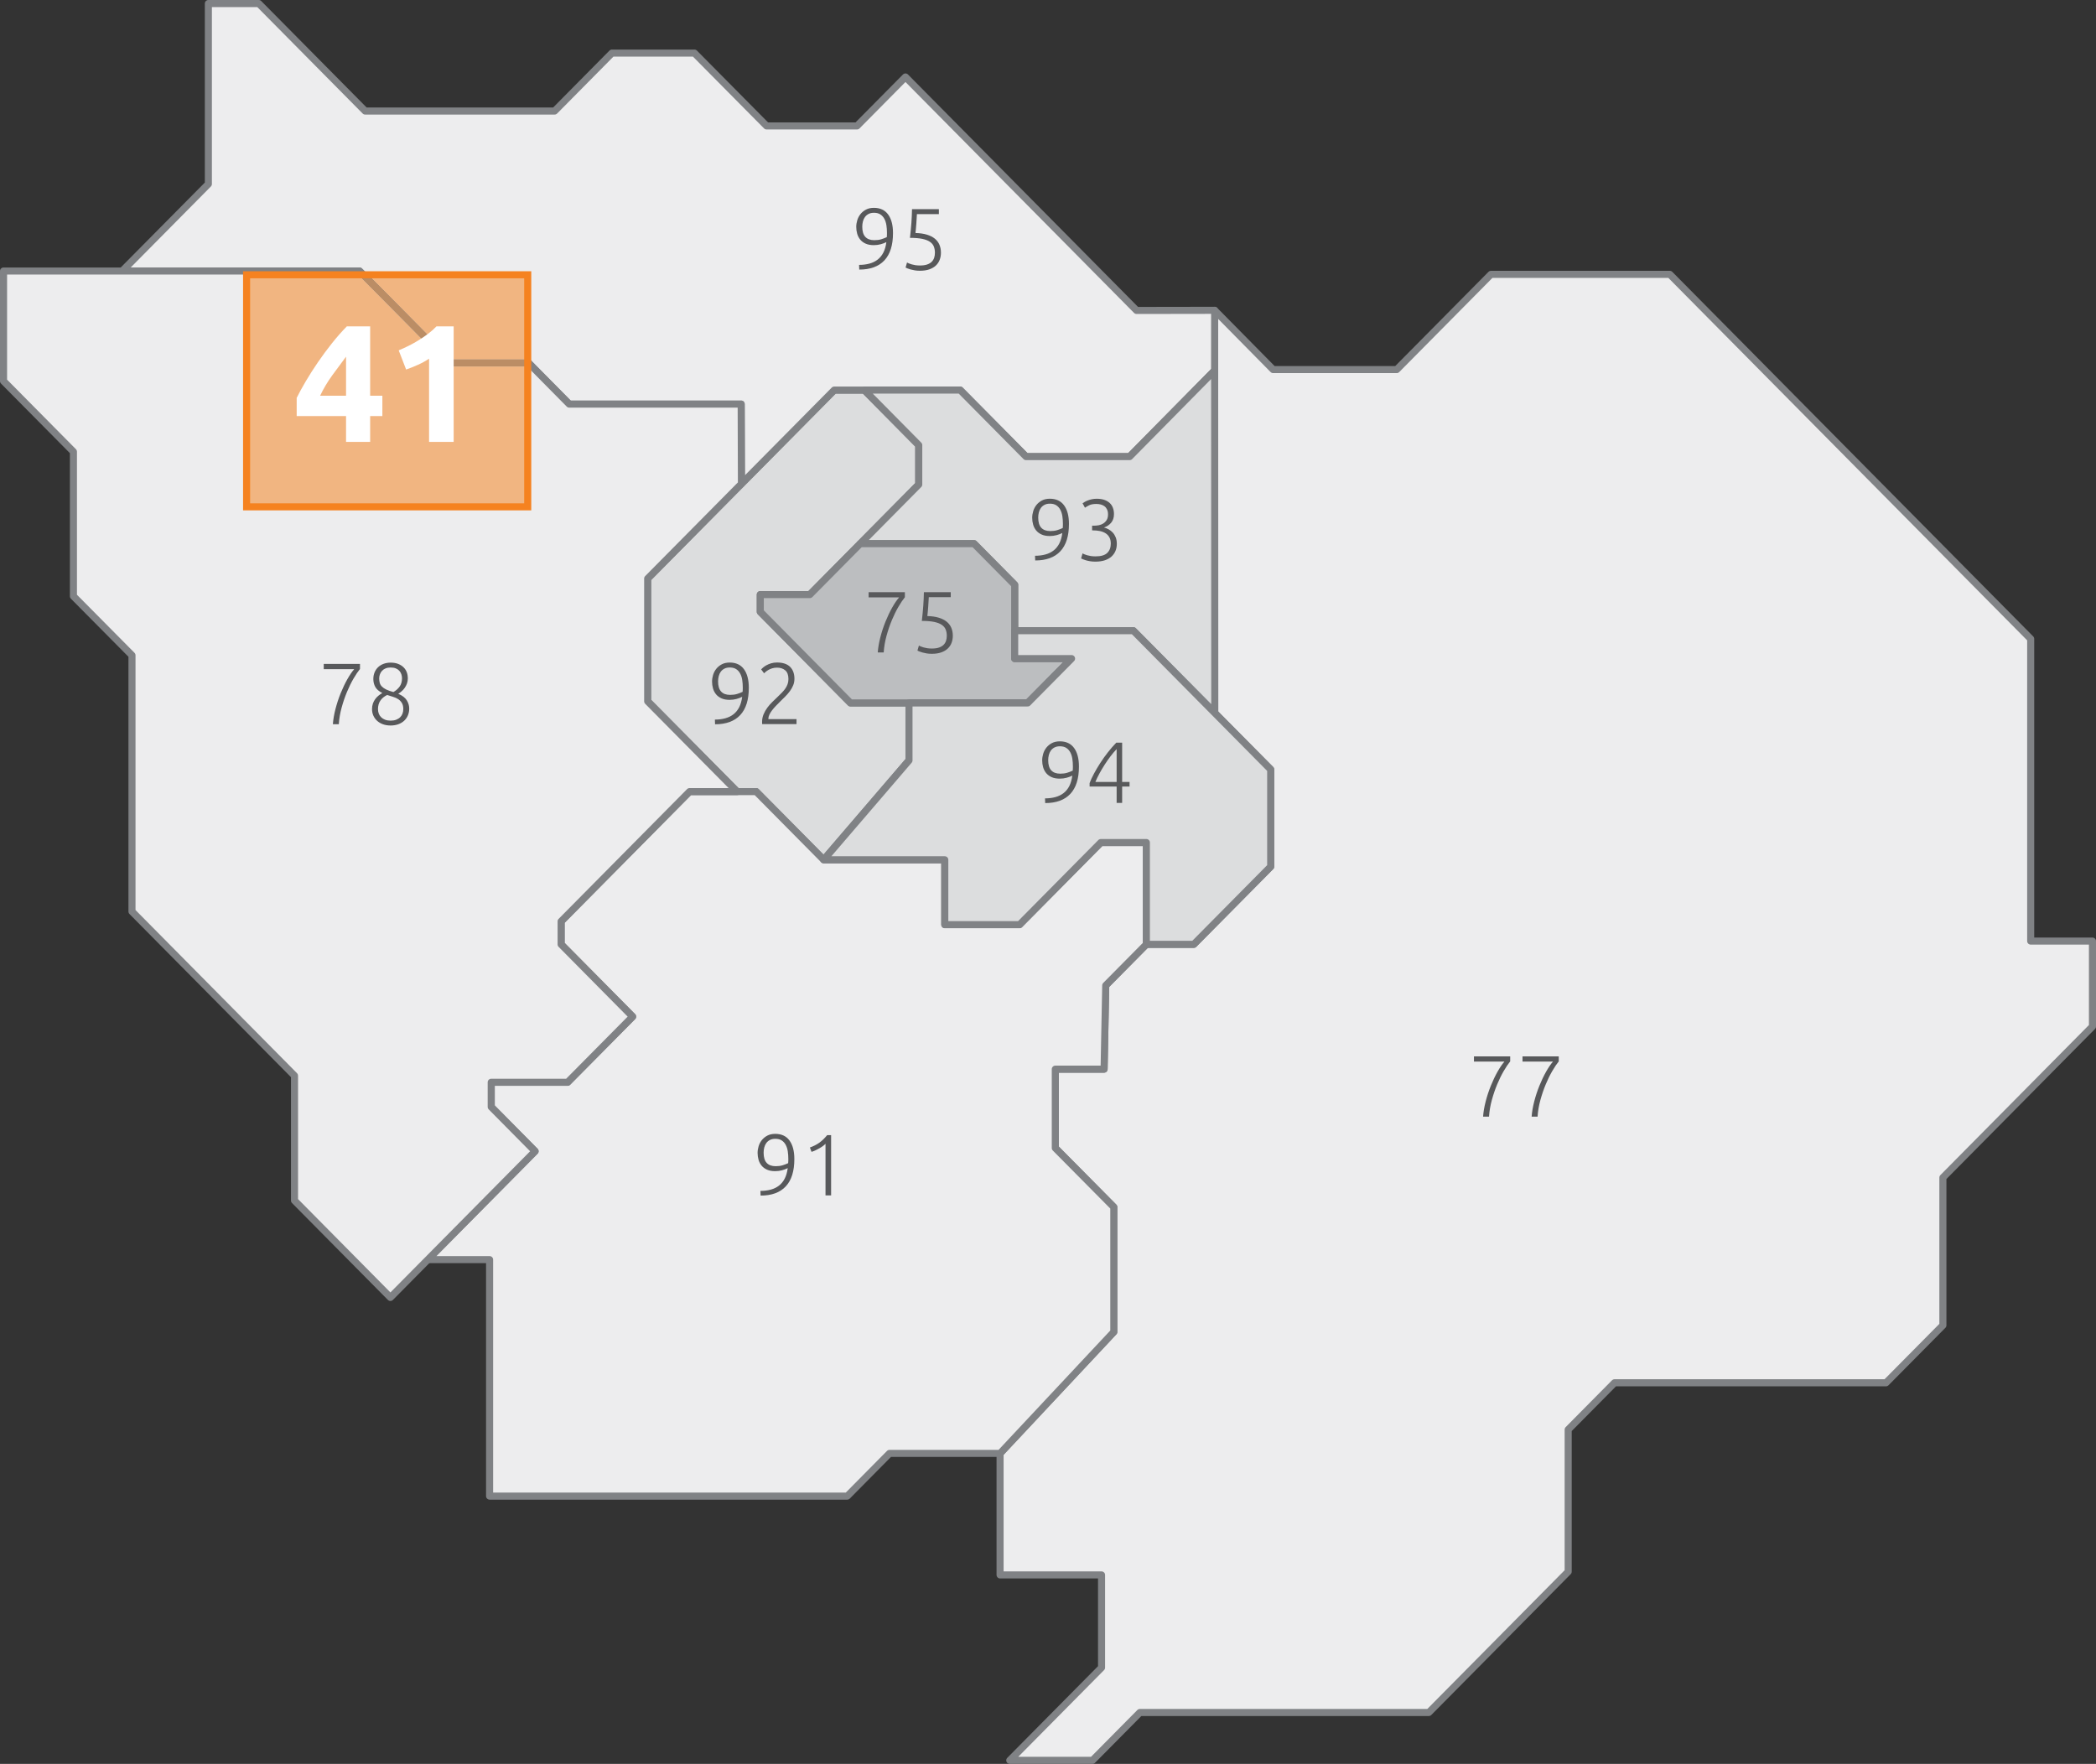
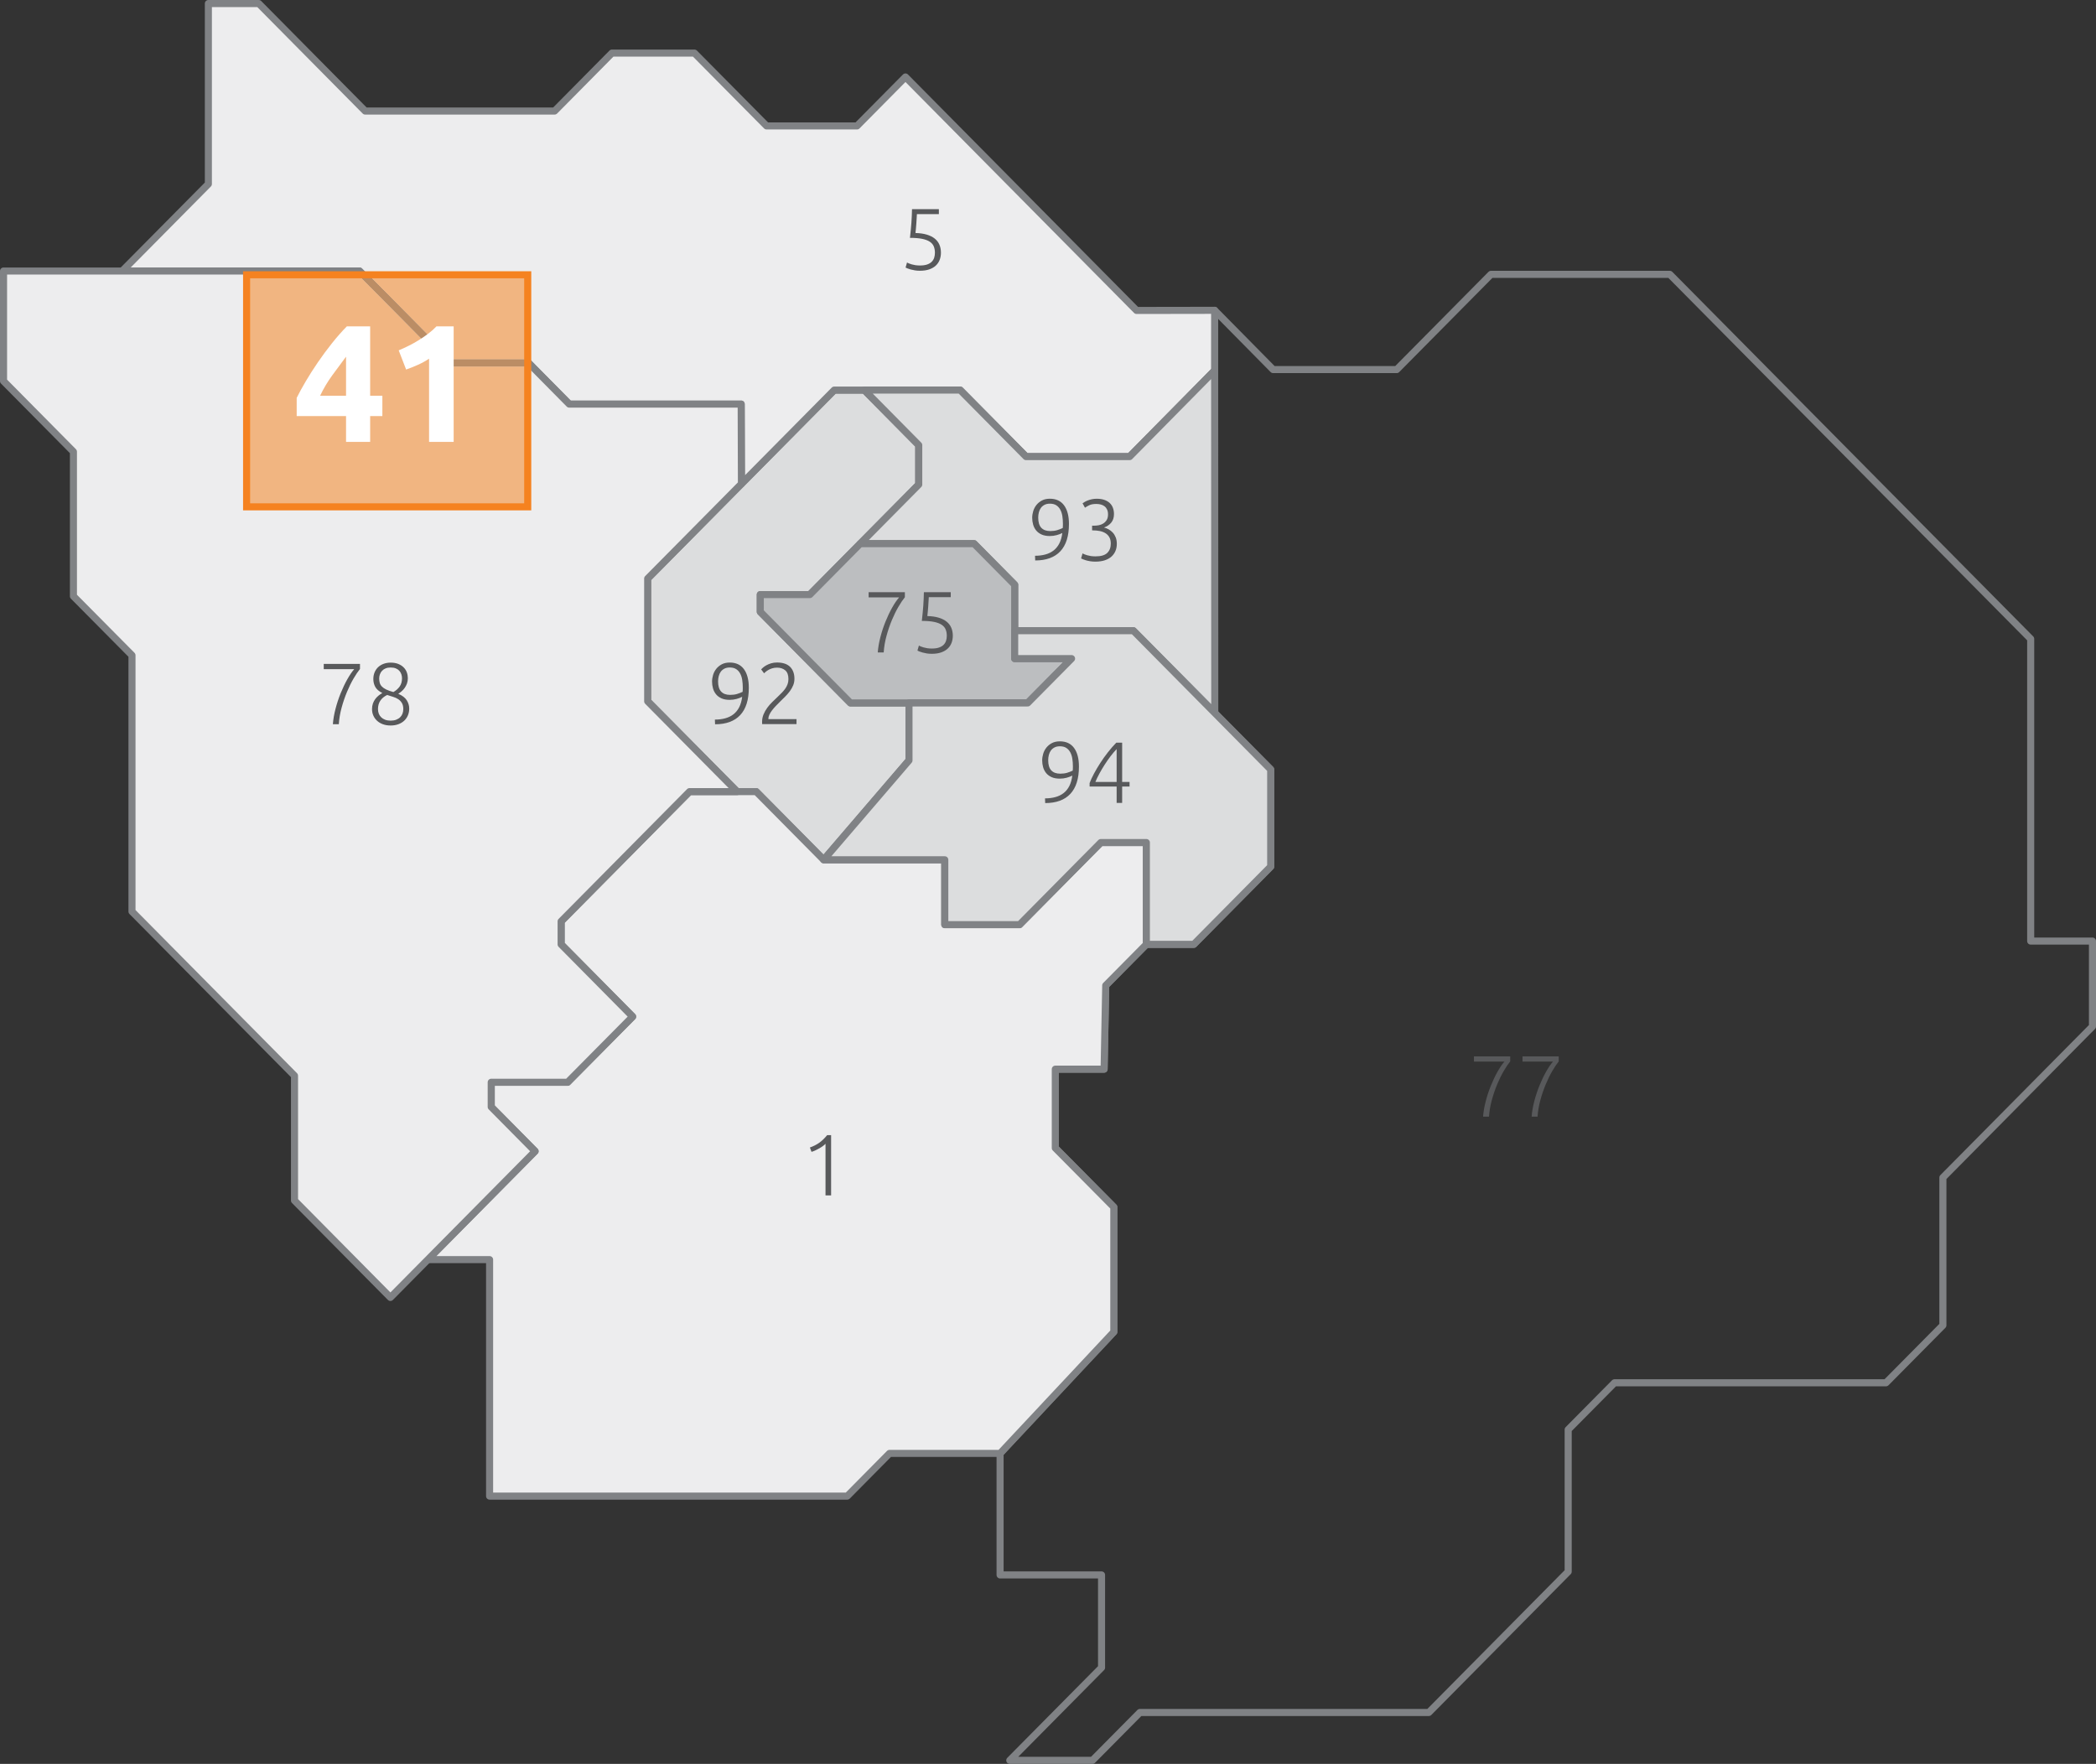
<svg xmlns="http://www.w3.org/2000/svg" version="1.1" id="Calque_1" x="0px" y="0px" width="227.155px" height="191.162px" viewBox="0 0 227.155 191.162" enable-background="new 0 0 227.155 191.162" xml:space="preserve">
  <rect x="0" y="0" width="227.155" height="191.162" fill="#333333" stroke="none" />
  <polygon fill="#DCDDDE" points="98.512,76.181 98.512,82.407 89.268,93.179 81.954,85.791 79.885,85.791 70.192,76.001   70.192,62.704 90.41,42.276 93.673,42.276 99.569,48.239 99.569,52.511 87.767,64.439 82.396,64.439 82.396,66.304 92.171,76.181   " />
  <polygon fill="none" stroke="#808285" stroke-width="0.766" stroke-linecap="round" stroke-linejoin="round" points="  98.512,76.181 98.512,82.407 89.268,93.179 81.954,85.791 79.885,85.791 70.192,76.001 70.192,62.704 90.41,42.276 93.673,42.276   99.569,48.239 99.569,52.511 87.767,64.439 82.396,64.439 82.396,66.304 92.171,76.181 " />
-   <polygon fill="#EDEDEE" points="131.639,33.631 137.977,40.053 151.369,40.053 161.586,29.732 180.966,29.732 220.077,69.24   220.077,101.989 226.772,101.989 226.772,111.245 210.562,127.62 210.562,143.631 204.397,149.859 174.974,149.859 169.952,154.933   169.952,170.33 154.847,185.591 123.535,185.591 118.4,190.778 109.434,190.778 119.381,180.729 119.381,170.682 108.384,170.682   108.384,157.514 120.71,144.346 120.71,130.818 114.369,124.417 114.369,115.869 119.657,115.869 119.835,106.795 124.238,102.344   129.375,102.344 137.712,93.92 137.712,83.39 131.639,77.267 " />
  <polygon fill="none" stroke="#808285" stroke-width="0.766" stroke-linecap="round" stroke-linejoin="round" points="  131.639,33.631 137.977,40.053 151.369,40.053 161.586,29.732 180.966,29.732 220.077,69.24 220.077,101.989 226.772,101.989   226.772,111.245 210.562,127.62 210.562,143.631 204.397,149.859 174.974,149.859 169.952,154.933 169.952,170.33 154.847,185.591   123.535,185.591 118.4,190.778 109.434,190.778 119.381,180.729 119.381,170.682 108.384,170.682 108.384,157.514 120.71,144.346   120.71,130.818 114.369,124.417 114.369,115.869 119.657,115.869 119.835,106.795 124.238,102.344 129.375,102.344 137.712,93.92   137.712,83.39 131.639,77.267 " />
  <polygon fill="#EDEDEE" points="13.244,29.374 22.582,19.942 22.582,0.384 28.042,0.384 39.573,12.033 60.109,12.033 66.322,5.753   75.26,5.753 83.077,13.647 92.879,13.647 98.131,8.343 123.18,33.646 131.635,33.631 131.639,33.631 131.635,40.155 122.424,49.485   111.197,49.485 104.064,42.276 90.41,42.276 80.354,52.436 80.327,43.794 61.693,43.794 57.288,39.338 48.835,39.338 38.965,29.374   " />
  <path fill="#808285" d="M13.244,29.374l0.272,0.269l9.337-9.43c0.072-0.073,0.112-0.169,0.112-0.27V0.767h4.918l11.418,11.534  c0.072,0.074,0.17,0.115,0.272,0.115h20.536c0.101,0,0.2-0.041,0.272-0.115l6.1-6.165H75.1l7.705,7.781  c0.072,0.073,0.17,0.114,0.272,0.114h9.802c0.102,0,0.2-0.041,0.272-0.114l4.979-5.03l24.776,25.028  c0.072,0.073,0.17,0.113,0.272,0.113l8.456-0.014h0h0.004v-0.383h-0.384l-0.003,6.367l-8.988,9.104h-10.905l-7.022-7.096  c-0.072-0.072-0.17-0.113-0.271-0.113H90.41c-0.103,0-0.201,0.041-0.272,0.113l-9.404,9.501l-0.024-7.715  c0-0.211-0.171-0.381-0.383-0.381H61.853l-4.292-4.342c-0.072-0.073-0.17-0.114-0.273-0.114h-8.292l-9.758-9.852  c-0.072-0.072-0.17-0.114-0.272-0.114H13.244V29.374l0.272,0.269L13.244,29.374v0.383h25.562l9.758,9.851  c0.072,0.073,0.17,0.113,0.272,0.113h8.293l4.292,4.343c0.072,0.073,0.17,0.114,0.273,0.114h18.252l0.025,8.261  c0.001,0.155,0.095,0.294,0.238,0.354c0.143,0.058,0.308,0.024,0.417-0.086L90.57,42.66h13.334l7.021,7.095  c0.072,0.072,0.169,0.113,0.271,0.113h11.227c0.103,0,0.201-0.041,0.272-0.114l9.211-9.329c0.071-0.072,0.11-0.168,0.11-0.27  l0.004-6.524c0-0.102-0.04-0.198-0.112-0.27c-0.072-0.073-0.169-0.113-0.271-0.113h-0.004h-0.001l-8.295,0.014L98.403,8.074  C98.332,8,98.233,7.959,98.131,7.959c-0.102,0-0.2,0.041-0.272,0.114l-5.14,5.191h-9.482l-7.706-7.782  C75.46,5.411,75.362,5.37,75.26,5.37h-8.938c-0.103,0-0.2,0.041-0.273,0.113l-6.1,6.166H39.733L28.313,0.113  C28.242,0.041,28.144,0,28.042,0h-5.46c-0.101,0-0.2,0.041-0.272,0.112c-0.071,0.072-0.111,0.171-0.111,0.272v19.4l-9.228,9.318  c-0.109,0.11-0.141,0.274-0.082,0.417c0.06,0.143,0.199,0.236,0.354,0.236V29.374" />
  <polygon fill="#EDEDEE" points="124.238,91.31 124.238,102.344 119.835,106.795 119.658,115.87 114.369,115.87 114.369,124.417   120.71,130.819 120.71,144.346 108.384,157.514 96.399,157.514 91.822,162.142 53.06,162.142 53.06,136.512 46.365,136.512   57.99,124.766 53.237,119.961 53.237,117.291 61.518,117.291 68.563,110.176 60.813,102.344 60.813,99.852 74.732,85.792   81.954,85.792 89.268,93.18 102.392,93.18 102.392,100.21 110.494,100.21 119.304,91.31 " />
  <polygon fill="none" stroke="#808285" stroke-width="0.766" stroke-linecap="round" stroke-linejoin="round" points="  124.238,91.31 124.238,102.344 119.835,106.795 119.658,115.87 114.369,115.87 114.369,124.417 120.71,130.819 120.71,144.346   108.384,157.514 96.399,157.514 91.822,162.142 53.06,162.142 53.06,136.512 46.365,136.512 57.99,124.766 53.237,119.961   53.237,117.291 61.518,117.291 68.563,110.176 60.813,102.344 60.813,99.852 74.732,85.792 81.954,85.792 89.268,93.18   102.392,93.18 102.392,100.21 110.494,100.21 119.304,91.31 " />
  <polygon fill="#DCDDDE" points="131.652,77.251 122.829,68.353 109.967,68.353 109.967,63.371 105.562,58.918 93.229,58.918   99.569,52.511 99.569,48.239 93.673,42.276 104.063,42.276 111.198,49.485 122.424,49.485 131.639,40.146 " />
  <polygon fill="none" stroke="#808285" stroke-width="0.766" stroke-linecap="round" stroke-linejoin="round" points="  131.652,77.251 122.829,68.353 109.967,68.353 109.967,63.371 105.562,58.918 93.229,58.918 99.569,52.511 99.569,48.239   93.673,42.276 104.063,42.276 111.198,49.485 122.424,49.485 131.639,40.146 " />
  <polygon fill="#EDEDEE" points="0.383,29.374 38.965,29.374 48.835,39.338 57.288,39.338 61.693,43.794 80.328,43.794   80.354,52.436 70.192,62.704 70.192,76.001 79.885,85.791 74.732,85.791 60.814,99.852 60.814,102.345 68.562,110.176   61.518,117.291 53.237,117.291 53.237,119.961 57.99,124.767 42.312,140.61 31.918,130.107 31.918,116.579 14.304,98.783   14.304,71.018 7.958,64.615 7.958,48.953 0.383,41.299 " />
  <path fill="#808285" d="M0.383,29.374v0.383h38.422l9.758,9.851c0.072,0.073,0.17,0.113,0.272,0.113h8.293l4.292,4.343  c0.072,0.073,0.17,0.114,0.273,0.114h18.252l0.025,8.103L69.92,62.434c-0.071,0.071-0.11,0.168-0.11,0.27v13.298  c0,0.101,0.04,0.197,0.11,0.271l9.046,9.136h-4.234c-0.102,0-0.2,0.04-0.272,0.114L60.541,99.583  c-0.071,0.071-0.111,0.167-0.111,0.269v2.494c0,0.101,0.04,0.197,0.111,0.269l7.482,7.561l-6.666,6.732h-8.121  c-0.101,0-0.199,0.041-0.27,0.113c-0.072,0.071-0.113,0.169-0.113,0.27v2.671c0,0.1,0.04,0.197,0.111,0.269l4.487,4.536  l-15.14,15.299l-10.01-10.115v-13.371c0-0.102-0.04-0.198-0.111-0.271L14.687,98.626V71.018c0-0.101-0.04-0.197-0.111-0.27  L8.34,64.456V48.953c0-0.101-0.04-0.198-0.11-0.27l-7.463-7.541V29.374H0.383v0.383V29.374H0v11.926c0,0.101,0.041,0.198,0.111,0.27  l7.464,7.541v15.504c0,0.101,0.039,0.198,0.11,0.269l6.235,6.292v27.607c0,0.101,0.04,0.198,0.11,0.27l17.504,17.683v13.371  c0,0.101,0.039,0.198,0.111,0.271l10.393,10.502c0.072,0.072,0.171,0.113,0.273,0.113s0.2-0.041,0.272-0.113l15.678-15.844  c0.149-0.15,0.149-0.389,0-0.539l-4.643-4.692v-2.13h7.898c0.101,0,0.2-0.042,0.272-0.113l7.044-7.115  c0.148-0.15,0.148-0.389,0-0.539l-7.638-7.719v-2.179l13.694-13.835h4.993c0.156,0,0.293-0.092,0.354-0.235  c0.06-0.144,0.027-0.307-0.081-0.416l-9.583-9.678V62.862l10.051-10.156c0.071-0.071,0.111-0.169,0.111-0.271l-0.027-8.643  c0-0.211-0.171-0.381-0.382-0.381H61.853l-4.292-4.342c-0.072-0.073-0.169-0.114-0.273-0.114h-8.292l-9.758-9.852  c-0.072-0.072-0.17-0.114-0.272-0.114H0.383c-0.101,0-0.199,0.042-0.271,0.112C0.042,29.173,0,29.272,0,29.374H0.383" />
  <polygon fill="#BCBEC0" points="82.396,66.304 92.171,76.182 111.376,76.182 116.133,71.376 109.967,71.376 109.967,63.371   105.562,58.917 93.229,58.917 87.767,64.438 82.396,64.438 " />
  <polygon fill="none" stroke="#808285" stroke-width="0.766" stroke-linecap="round" stroke-linejoin="round" points="  82.396,66.304 92.171,76.182 111.376,76.182 116.133,71.376 109.967,71.376 109.967,63.371 105.562,58.917 93.229,58.917   87.767,64.438 82.396,64.438 " />
  <polygon fill="#DCDDDE" points="109.966,68.353 122.829,68.353 137.712,83.39 137.712,93.92 129.374,102.344 124.237,102.344   124.237,91.31 119.303,91.31 110.494,100.21 102.392,100.21 102.392,93.18 89.267,93.18 98.512,82.408 98.512,76.182   111.375,76.182 116.132,71.376 109.966,71.376 " />
  <polygon fill="none" stroke="#808285" stroke-width="0.766" stroke-linecap="round" stroke-linejoin="round" points="  109.966,68.353 122.829,68.353 137.712,83.39 137.712,93.92 129.374,102.344 124.237,102.344 124.237,91.31 119.303,91.31   110.494,100.21 102.392,100.21 102.392,93.18 89.267,93.18 98.512,82.408 98.512,76.182 111.375,76.182 116.132,71.376   109.966,71.376 " />
  <g>
    <path fill="#58595B" d="M160.73,121.015c0.037-0.521,0.132-1.074,0.284-1.659s0.339-1.15,0.56-1.696   c0.221-0.546,0.46-1.049,0.718-1.508c0.258-0.458,0.508-0.826,0.751-1.103h-3.303v-0.565h3.928v0.546   c-0.211,0.258-0.443,0.602-0.695,1.032c-0.251,0.43-0.49,0.914-0.713,1.451c-0.224,0.537-0.418,1.107-0.583,1.71   c-0.165,0.603-0.266,1.2-0.303,1.791H160.73z" />
    <path fill="#58595B" d="M165.992,121.015c0.037-0.521,0.132-1.074,0.284-1.659s0.339-1.15,0.56-1.696   c0.221-0.546,0.46-1.049,0.718-1.508c0.258-0.458,0.508-0.826,0.751-1.103h-3.303v-0.565h3.928v0.546   c-0.211,0.258-0.443,0.602-0.695,1.032c-0.251,0.43-0.49,0.914-0.713,1.451c-0.224,0.537-0.418,1.107-0.583,1.71   c-0.165,0.603-0.266,1.2-0.303,1.791H165.992z" />
  </g>
  <g>
-     <path fill="#58595B" d="M86.088,125.614c0,1.313-0.311,2.301-0.933,2.964c-0.622,0.663-1.53,0.995-2.724,0.995l-0.019-0.509   c0.411,0,0.787-0.047,1.129-0.141c0.342-0.094,0.639-0.24,0.891-0.438c0.251-0.198,0.457-0.452,0.616-0.763   c0.158-0.311,0.266-0.687,0.322-1.126c-0.168,0.088-0.37,0.165-0.606,0.23c-0.236,0.066-0.488,0.099-0.756,0.099   c-0.348,0-0.644-0.055-0.886-0.165c-0.243-0.11-0.438-0.256-0.587-0.438c-0.149-0.182-0.258-0.393-0.327-0.631   s-0.103-0.487-0.103-0.745c0-0.239,0.037-0.48,0.112-0.726s0.191-0.466,0.35-0.665c0.159-0.198,0.358-0.359,0.597-0.485   c0.239-0.125,0.524-0.188,0.854-0.188c0.678,0,1.193,0.24,1.544,0.721C85.913,124.083,86.088,124.754,86.088,125.614z    M84.064,126.387c0.286,0,0.536-0.033,0.751-0.099c0.214-0.066,0.415-0.143,0.602-0.231c0.006-0.075,0.011-0.147,0.014-0.216   c0.003-0.069,0.004-0.148,0.004-0.236c0-0.295-0.02-0.575-0.061-0.839c-0.041-0.264-0.115-0.496-0.224-0.697   c-0.109-0.201-0.253-0.359-0.434-0.476c-0.18-0.116-0.41-0.174-0.69-0.174c-0.23,0-0.426,0.042-0.587,0.127   c-0.162,0.085-0.292,0.196-0.392,0.334s-0.172,0.298-0.219,0.48c-0.046,0.183-0.07,0.371-0.07,0.565   c0,0.497,0.11,0.864,0.331,1.103S83.635,126.387,84.064,126.387z" />
    <path fill="#58595B" d="M87.772,124.361c0.374-0.132,0.708-0.3,1-0.504s0.583-0.482,0.87-0.834h0.429v6.531h-0.606v-5.598   c-0.068,0.076-0.157,0.154-0.267,0.236c-0.109,0.082-0.232,0.162-0.369,0.24c-0.138,0.079-0.281,0.154-0.431,0.226   c-0.149,0.072-0.299,0.131-0.449,0.174L87.772,124.361z" />
  </g>
  <g>
    <path fill="#58595B" d="M36.076,78.484c0.037-0.521,0.132-1.074,0.284-1.659s0.339-1.15,0.56-1.696   c0.221-0.546,0.46-1.049,0.718-1.508c0.258-0.458,0.508-0.826,0.751-1.103h-3.303v-0.565h3.928V72.5   c-0.211,0.258-0.443,0.602-0.695,1.032c-0.251,0.43-0.49,0.914-0.713,1.451c-0.224,0.537-0.418,1.107-0.583,1.71   c-0.165,0.603-0.266,1.2-0.303,1.791H36.076z" />
    <path fill="#58595B" d="M42.335,78.626c-0.305,0-0.58-0.044-0.826-0.132s-0.457-0.211-0.634-0.372   c-0.177-0.16-0.314-0.348-0.411-0.564c-0.097-0.216-0.145-0.453-0.145-0.71c0-0.219,0.031-0.418,0.093-0.597   c0.062-0.178,0.145-0.338,0.247-0.479c0.103-0.141,0.22-0.266,0.354-0.376s0.274-0.206,0.423-0.287   c-0.377-0.193-0.634-0.418-0.771-0.676s-0.205-0.537-0.205-0.839c0-0.27,0.046-0.515,0.14-0.735   c0.093-0.22,0.222-0.407,0.387-0.561c0.165-0.154,0.362-0.273,0.592-0.358c0.23-0.085,0.482-0.127,0.756-0.127   c0.323,0,0.603,0.049,0.839,0.146s0.431,0.225,0.583,0.382c0.152,0.157,0.265,0.336,0.336,0.538   c0.072,0.201,0.107,0.409,0.107,0.623c0,0.208-0.031,0.398-0.093,0.571c-0.063,0.173-0.144,0.33-0.243,0.472   s-0.212,0.266-0.336,0.373s-0.246,0.198-0.364,0.274c0.437,0.186,0.743,0.419,0.92,0.702s0.266,0.582,0.266,0.896   c0,0.27-0.048,0.518-0.145,0.745c-0.097,0.226-0.232,0.419-0.406,0.58c-0.174,0.16-0.385,0.286-0.634,0.377   C42.917,78.58,42.64,78.626,42.335,78.626z M43.707,76.845c0-0.27-0.051-0.49-0.154-0.66c-0.103-0.17-0.236-0.308-0.401-0.415   c-0.165-0.107-0.352-0.191-0.561-0.252c-0.209-0.061-0.419-0.127-0.629-0.2c-0.317,0.151-0.563,0.354-0.737,0.607   c-0.174,0.255-0.261,0.561-0.261,0.919c0,0.176,0.028,0.339,0.084,0.49c0.056,0.151,0.142,0.283,0.257,0.396   c0.115,0.113,0.258,0.203,0.429,0.269c0.171,0.066,0.371,0.099,0.602,0.099c0.23,0,0.431-0.033,0.602-0.099   s0.314-0.155,0.429-0.269s0.201-0.245,0.256-0.396C43.679,77.184,43.707,77.021,43.707,76.845z M41.095,73.528   c0,0.176,0.02,0.336,0.061,0.481s0.117,0.275,0.229,0.391c0.112,0.117,0.267,0.224,0.466,0.322   c0.198,0.099,0.459,0.191,0.783,0.279c0.286-0.164,0.514-0.365,0.682-0.604c0.168-0.239,0.252-0.538,0.252-0.896   c0-0.145-0.023-0.286-0.07-0.424c-0.047-0.139-0.119-0.263-0.215-0.373c-0.097-0.11-0.222-0.198-0.378-0.264   c-0.155-0.066-0.345-0.099-0.569-0.099c-0.205,0-0.386,0.032-0.541,0.094c-0.156,0.063-0.285,0.149-0.387,0.259   c-0.103,0.11-0.181,0.237-0.233,0.382C41.121,73.22,41.095,73.371,41.095,73.528z" />
  </g>
  <g>
-     <path fill="#58595B" d="M96.779,25.257c0,1.313-0.311,2.301-0.933,2.964c-0.622,0.663-1.53,0.995-2.724,0.995l-0.019-0.509   c0.411,0,0.787-0.047,1.129-0.141c0.342-0.094,0.639-0.24,0.891-0.438c0.251-0.198,0.457-0.452,0.616-0.763   c0.158-0.311,0.266-0.687,0.322-1.126c-0.168,0.088-0.37,0.165-0.606,0.23c-0.236,0.066-0.488,0.099-0.756,0.099   c-0.348,0-0.644-0.055-0.886-0.165c-0.243-0.11-0.438-0.256-0.587-0.438c-0.149-0.182-0.258-0.393-0.327-0.631   s-0.103-0.487-0.103-0.745c0-0.239,0.037-0.48,0.112-0.726s0.191-0.466,0.35-0.665c0.159-0.198,0.358-0.359,0.597-0.485   c0.239-0.125,0.524-0.188,0.854-0.188c0.678,0,1.193,0.24,1.544,0.721C96.604,23.726,96.779,24.396,96.779,25.257z M94.755,26.03   c0.286,0,0.536-0.033,0.751-0.099c0.214-0.066,0.415-0.143,0.602-0.231c0.006-0.075,0.011-0.147,0.014-0.216   c0.003-0.069,0.004-0.148,0.004-0.236c0-0.295-0.02-0.575-0.061-0.839c-0.041-0.264-0.115-0.496-0.224-0.697   c-0.109-0.201-0.253-0.359-0.434-0.476c-0.18-0.116-0.41-0.174-0.69-0.174c-0.23,0-0.426,0.042-0.587,0.127   c-0.162,0.085-0.292,0.196-0.392,0.334s-0.172,0.298-0.219,0.48c-0.046,0.183-0.07,0.371-0.07,0.565   c0,0.497,0.11,0.864,0.331,1.103S94.326,26.03,94.755,26.03z" />
    <path fill="#58595B" d="M99.699,28.772c0.311,0,0.571-0.036,0.779-0.108c0.208-0.072,0.375-0.171,0.499-0.297   c0.124-0.126,0.213-0.272,0.266-0.438s0.08-0.347,0.08-0.542c0-0.251-0.041-0.477-0.122-0.678   c-0.081-0.201-0.224-0.371-0.429-0.509c-0.205-0.138-0.482-0.243-0.83-0.315s-0.79-0.108-1.325-0.108   c0.037-0.32,0.068-0.614,0.093-0.881c0.025-0.267,0.047-0.524,0.065-0.772c0.019-0.249,0.033-0.49,0.042-0.726   c0.009-0.236,0.017-0.479,0.023-0.73h2.911v0.537h-2.379c-0.006,0.119-0.016,0.273-0.028,0.462   c-0.012,0.188-0.025,0.381-0.037,0.58c-0.013,0.198-0.028,0.388-0.047,0.57c-0.019,0.183-0.034,0.327-0.046,0.434   c0.479,0.013,0.892,0.072,1.241,0.179c0.348,0.107,0.634,0.251,0.858,0.434c0.224,0.182,0.39,0.402,0.499,0.66   c0.108,0.257,0.163,0.543,0.163,0.857c0,0.276-0.045,0.534-0.135,0.773s-0.229,0.446-0.415,0.622   c-0.187,0.176-0.423,0.314-0.709,0.415c-0.286,0.1-0.625,0.151-1.017,0.151c-0.199,0-0.384-0.014-0.555-0.042   c-0.171-0.028-0.323-0.062-0.457-0.099s-0.247-0.075-0.34-0.113c-0.093-0.038-0.162-0.069-0.205-0.094l0.158-0.546   c0.038,0.025,0.101,0.057,0.191,0.094s0.196,0.074,0.317,0.108c0.121,0.035,0.258,0.064,0.41,0.089   C99.371,28.76,99.531,28.772,99.699,28.772z" />
  </g>
  <g>
    <path fill="#58595B" d="M95.128,70.709c0.037-0.521,0.132-1.074,0.284-1.659s0.339-1.15,0.56-1.696   c0.221-0.546,0.46-1.049,0.718-1.508c0.258-0.458,0.508-0.826,0.751-1.103h-3.303v-0.565h3.928v0.546   c-0.211,0.258-0.443,0.602-0.695,1.032c-0.251,0.43-0.49,0.914-0.713,1.451c-0.224,0.537-0.418,1.107-0.583,1.71   c-0.165,0.603-0.266,1.2-0.303,1.791H95.128z" />
    <path fill="#58595B" d="M100.986,70.285c0.311,0,0.571-0.036,0.779-0.108c0.208-0.072,0.375-0.171,0.499-0.297   c0.124-0.126,0.213-0.272,0.266-0.438s0.08-0.347,0.08-0.542c0-0.251-0.041-0.477-0.122-0.678   c-0.081-0.201-0.224-0.371-0.429-0.509c-0.205-0.138-0.482-0.243-0.83-0.315s-0.79-0.108-1.325-0.108   c0.037-0.32,0.068-0.614,0.093-0.881c0.025-0.267,0.047-0.524,0.065-0.772c0.019-0.249,0.033-0.49,0.042-0.726   c0.009-0.236,0.017-0.479,0.023-0.73h2.911v0.537h-2.379c-0.006,0.119-0.016,0.273-0.028,0.462   c-0.012,0.188-0.025,0.381-0.037,0.58c-0.013,0.198-0.028,0.388-0.047,0.57c-0.019,0.183-0.034,0.327-0.046,0.434   c0.479,0.013,0.892,0.072,1.241,0.179c0.348,0.107,0.634,0.251,0.858,0.434c0.224,0.182,0.39,0.402,0.499,0.66   c0.108,0.257,0.163,0.543,0.163,0.857c0,0.276-0.045,0.534-0.135,0.773s-0.229,0.446-0.415,0.622   c-0.187,0.176-0.423,0.314-0.709,0.415c-0.286,0.1-0.625,0.151-1.017,0.151c-0.199,0-0.384-0.014-0.555-0.042   c-0.171-0.028-0.323-0.062-0.457-0.099s-0.247-0.075-0.34-0.113c-0.093-0.038-0.162-0.069-0.205-0.094l0.158-0.546   c0.038,0.025,0.101,0.057,0.191,0.094s0.196,0.074,0.317,0.108c0.121,0.035,0.258,0.064,0.41,0.089   C100.658,70.273,100.818,70.285,100.986,70.285z" />
  </g>
  <g>
    <path fill="#58595B" d="M116.93,83.074c0,1.313-0.311,2.301-0.933,2.964c-0.622,0.663-1.53,0.995-2.724,0.995l-0.019-0.509   c0.411,0,0.787-0.047,1.129-0.141c0.342-0.094,0.639-0.24,0.891-0.438c0.251-0.198,0.457-0.452,0.616-0.763   c0.158-0.311,0.266-0.687,0.322-1.126c-0.168,0.088-0.37,0.165-0.606,0.23c-0.236,0.066-0.488,0.099-0.756,0.099   c-0.348,0-0.644-0.055-0.886-0.165c-0.243-0.11-0.438-0.256-0.587-0.438c-0.149-0.182-0.258-0.393-0.327-0.631   s-0.103-0.487-0.103-0.745c0-0.239,0.037-0.48,0.112-0.726s0.191-0.466,0.35-0.665c0.159-0.198,0.358-0.359,0.597-0.485   c0.239-0.125,0.524-0.188,0.854-0.188c0.678,0,1.193,0.24,1.544,0.721C116.754,81.543,116.93,82.214,116.93,83.074z    M114.905,83.847c0.286,0,0.536-0.033,0.751-0.099c0.214-0.066,0.415-0.143,0.602-0.231c0.006-0.075,0.011-0.147,0.014-0.216   c0.003-0.069,0.004-0.148,0.004-0.236c0-0.295-0.02-0.575-0.061-0.839c-0.041-0.264-0.115-0.496-0.224-0.697   c-0.109-0.201-0.253-0.359-0.434-0.476c-0.18-0.116-0.41-0.174-0.69-0.174c-0.23,0-0.426,0.042-0.587,0.127   c-0.162,0.085-0.292,0.196-0.392,0.334s-0.172,0.298-0.219,0.48c-0.046,0.183-0.07,0.371-0.07,0.565   c0,0.497,0.11,0.864,0.331,1.103S114.476,83.847,114.905,83.847z" />
    <path fill="#58595B" d="M118.086,84.865c0.112-0.301,0.269-0.641,0.471-1.018s0.431-0.763,0.686-1.159   c0.255-0.396,0.532-0.784,0.831-1.164c0.298-0.38,0.6-0.727,0.905-1.041h0.634v4.26h0.802v0.499h-0.802v1.772h-0.597v-1.772h-2.93   V84.865z M121.016,84.743v-3.56c-0.218,0.226-0.438,0.485-0.663,0.78c-0.224,0.294-0.437,0.6-0.639,0.916   c-0.202,0.316-0.39,0.634-0.564,0.954c-0.174,0.319-0.32,0.623-0.438,0.911H121.016z" />
  </g>
  <g>
    <path fill="#58595B" d="M81.153,74.535c0,1.313-0.311,2.301-0.933,2.964c-0.622,0.663-1.53,0.995-2.724,0.995l-0.019-0.509   c0.411,0,0.787-0.047,1.129-0.141c0.342-0.094,0.639-0.24,0.891-0.438c0.251-0.198,0.457-0.452,0.616-0.763   c0.158-0.311,0.266-0.687,0.322-1.126c-0.168,0.088-0.37,0.165-0.606,0.23c-0.236,0.066-0.488,0.099-0.756,0.099   c-0.348,0-0.644-0.055-0.886-0.165c-0.243-0.11-0.438-0.256-0.587-0.438c-0.149-0.182-0.258-0.393-0.327-0.631   s-0.103-0.487-0.103-0.745c0-0.239,0.037-0.48,0.112-0.726s0.191-0.466,0.35-0.665c0.159-0.198,0.358-0.359,0.597-0.485   c0.239-0.125,0.524-0.188,0.854-0.188c0.678,0,1.193,0.24,1.544,0.721C80.977,73.004,81.153,73.675,81.153,74.535z M79.128,75.308   c0.286,0,0.536-0.033,0.751-0.099c0.214-0.066,0.415-0.143,0.602-0.231c0.006-0.075,0.011-0.147,0.014-0.216   c0.003-0.069,0.004-0.148,0.004-0.236c0-0.295-0.02-0.575-0.061-0.839c-0.041-0.264-0.115-0.496-0.224-0.697   c-0.109-0.201-0.253-0.359-0.434-0.476c-0.18-0.116-0.41-0.174-0.69-0.174c-0.23,0-0.426,0.042-0.587,0.127   c-0.162,0.085-0.292,0.196-0.392,0.334s-0.172,0.298-0.219,0.48c-0.046,0.183-0.07,0.371-0.07,0.565   c0,0.497,0.11,0.864,0.331,1.103S78.699,75.308,79.128,75.308z" />
    <path fill="#58595B" d="M86.097,73.564c0,0.245-0.043,0.476-0.13,0.693c-0.087,0.217-0.204,0.426-0.35,0.626   c-0.146,0.201-0.313,0.396-0.499,0.584s-0.376,0.377-0.569,0.565c-0.162,0.157-0.319,0.316-0.471,0.476s-0.289,0.32-0.411,0.48   c-0.121,0.16-0.218,0.317-0.289,0.471c-0.072,0.154-0.107,0.306-0.107,0.457v0.019h3.051v0.537h-3.722   c0-0.013-0.002-0.036-0.005-0.071c-0.003-0.034-0.005-0.086-0.005-0.155c0-0.295,0.053-0.57,0.159-0.825   c0.106-0.254,0.241-0.495,0.406-0.721c0.165-0.226,0.349-0.436,0.551-0.63c0.202-0.194,0.396-0.382,0.583-0.563   c0.155-0.15,0.303-0.296,0.443-0.437c0.14-0.141,0.263-0.287,0.369-0.438c0.105-0.151,0.189-0.312,0.252-0.482   c0.062-0.17,0.093-0.356,0.093-0.557c0-0.441-0.117-0.757-0.35-0.95c-0.233-0.192-0.527-0.288-0.881-0.288   c-0.199,0-0.376,0.025-0.532,0.075c-0.156,0.05-0.291,0.108-0.406,0.174c-0.115,0.066-0.213,0.134-0.294,0.203   c-0.081,0.069-0.14,0.123-0.177,0.16l-0.317-0.424c0.038-0.044,0.104-0.108,0.201-0.193c0.096-0.084,0.218-0.168,0.364-0.25   s0.316-0.152,0.508-0.212c0.193-0.06,0.408-0.09,0.644-0.09c0.628,0,1.101,0.156,1.418,0.467   C85.938,72.58,86.097,73.012,86.097,73.564z" />
  </g>
  <g>
    <path fill="#58595B" d="M115.848,56.781c0,1.313-0.311,2.301-0.933,2.964c-0.622,0.663-1.53,0.995-2.724,0.995l-0.019-0.509   c0.411,0,0.787-0.047,1.129-0.141c0.342-0.094,0.639-0.24,0.891-0.438c0.251-0.198,0.457-0.452,0.616-0.763   c0.158-0.311,0.266-0.687,0.322-1.126c-0.168,0.088-0.37,0.165-0.606,0.23c-0.236,0.066-0.488,0.099-0.756,0.099   c-0.348,0-0.644-0.055-0.886-0.165c-0.243-0.11-0.438-0.256-0.587-0.438c-0.149-0.182-0.258-0.393-0.327-0.631   s-0.103-0.487-0.103-0.745c0-0.239,0.037-0.48,0.112-0.726s0.191-0.466,0.35-0.665c0.159-0.198,0.358-0.359,0.597-0.485   c0.239-0.125,0.524-0.188,0.854-0.188c0.678,0,1.193,0.24,1.544,0.721C115.672,55.25,115.848,55.92,115.848,56.781z    M113.823,57.554c0.286,0,0.536-0.033,0.751-0.099c0.214-0.066,0.415-0.143,0.602-0.231c0.006-0.075,0.011-0.147,0.014-0.216   c0.003-0.069,0.004-0.148,0.004-0.236c0-0.295-0.02-0.575-0.061-0.839c-0.041-0.264-0.115-0.496-0.224-0.697   c-0.109-0.201-0.253-0.359-0.434-0.476c-0.18-0.116-0.41-0.174-0.69-0.174c-0.23,0-0.426,0.042-0.587,0.127   c-0.162,0.085-0.292,0.196-0.392,0.334s-0.172,0.298-0.219,0.48c-0.046,0.183-0.07,0.371-0.07,0.565   c0,0.497,0.11,0.864,0.331,1.103S113.394,57.554,113.823,57.554z" />
    <path fill="#58595B" d="M118.73,60.296c0.591,0,1.014-0.124,1.269-0.373s0.383-0.585,0.383-1.007c0-0.277-0.051-0.507-0.154-0.69   c-0.103-0.183-0.242-0.329-0.419-0.439s-0.383-0.189-0.616-0.236c-0.233-0.047-0.48-0.071-0.742-0.071h-0.093v-0.509h0.214   c0.168,0,0.34-0.017,0.518-0.051c0.177-0.035,0.339-0.099,0.485-0.192c0.146-0.094,0.267-0.219,0.364-0.375   c0.096-0.157,0.145-0.357,0.145-0.601c0-0.207-0.034-0.383-0.103-0.53c-0.068-0.147-0.16-0.264-0.275-0.352   c-0.115-0.088-0.249-0.152-0.401-0.193c-0.152-0.041-0.313-0.061-0.48-0.061c-0.336,0-0.597,0.047-0.784,0.142   s-0.339,0.182-0.457,0.264l-0.261-0.48c0.062-0.044,0.141-0.094,0.238-0.151c0.096-0.057,0.21-0.11,0.34-0.16   c0.131-0.05,0.275-0.093,0.434-0.127c0.159-0.034,0.331-0.052,0.518-0.052c0.323,0,0.602,0.041,0.835,0.123   c0.233,0.082,0.428,0.196,0.583,0.343c0.156,0.147,0.271,0.323,0.345,0.527c0.075,0.204,0.112,0.425,0.112,0.664   c0,0.383-0.102,0.695-0.303,0.937c-0.202,0.241-0.462,0.416-0.779,0.522c0.174,0.044,0.344,0.112,0.509,0.203   c0.165,0.091,0.313,0.208,0.443,0.349c0.131,0.142,0.236,0.313,0.317,0.514c0.081,0.201,0.121,0.437,0.121,0.708   c0,0.277-0.048,0.532-0.145,0.765c-0.097,0.232-0.24,0.436-0.429,0.608c-0.19,0.173-0.431,0.308-0.723,0.406   c-0.292,0.097-0.634,0.146-1.026,0.146c-0.206,0-0.394-0.014-0.564-0.042c-0.171-0.028-0.322-0.062-0.453-0.099   c-0.13-0.038-0.241-0.075-0.331-0.113c-0.09-0.038-0.157-0.069-0.201-0.094l0.159-0.546c0.037,0.025,0.099,0.057,0.187,0.094   c0.087,0.038,0.191,0.074,0.313,0.108s0.258,0.064,0.411,0.089C118.384,60.284,118.55,60.296,118.73,60.296z" />
  </g>
  <polygon fill="#F1B581" points="57.193,38.955 48.996,38.955 39.906,29.778 57.193,29.778 " />
  <path fill="#F1B581" d="M57.193,54.928H26.725v-25.15h12.102l9.737,9.829c0.071,0.073,0.17,0.114,0.271,0.114h8.294l0.064,0.065  V54.928" />
  <path fill="#BB8D65" d="M57.193,39.786l-0.064-0.065h-8.294c-0.102,0-0.2-0.041-0.271-0.113l-9.737-9.83h1.079l9.09,9.176h8.197  V39.786" />
  <path fill="#F58220" d="M56.81,54.545H27.108V30.161H56.81V54.545z M57.576,29.395H26.342v25.917h31.234V29.395z" />
  <g>
    <path fill="#FFFFFF" d="M40.115,35.367v7.518h1.324v2.205h-1.324v2.801h-2.612V45.09h-5.349v-1.97   c0.262-0.53,0.59-1.129,0.984-1.798c0.394-0.668,0.832-1.355,1.315-2.06c0.483-0.705,0.993-1.395,1.529-2.069   c0.537-0.674,1.074-1.283,1.61-1.825H40.115z M37.503,38.656c-0.465,0.614-0.96,1.283-1.485,2.006   c-0.525,0.723-0.966,1.464-1.324,2.223h2.809V38.656z" />
    <path fill="#FFFFFF" d="M43.21,37.97c0.346-0.145,0.707-0.31,1.082-0.497c0.376-0.187,0.743-0.392,1.101-0.615   c0.357-0.223,0.7-0.458,1.028-0.705s0.623-0.509,0.886-0.786h1.86v12.524h-2.666v-9.018c-0.358,0.241-0.757,0.461-1.199,0.66   s-0.871,0.371-1.288,0.515L43.21,37.97z" />
  </g>
</svg>